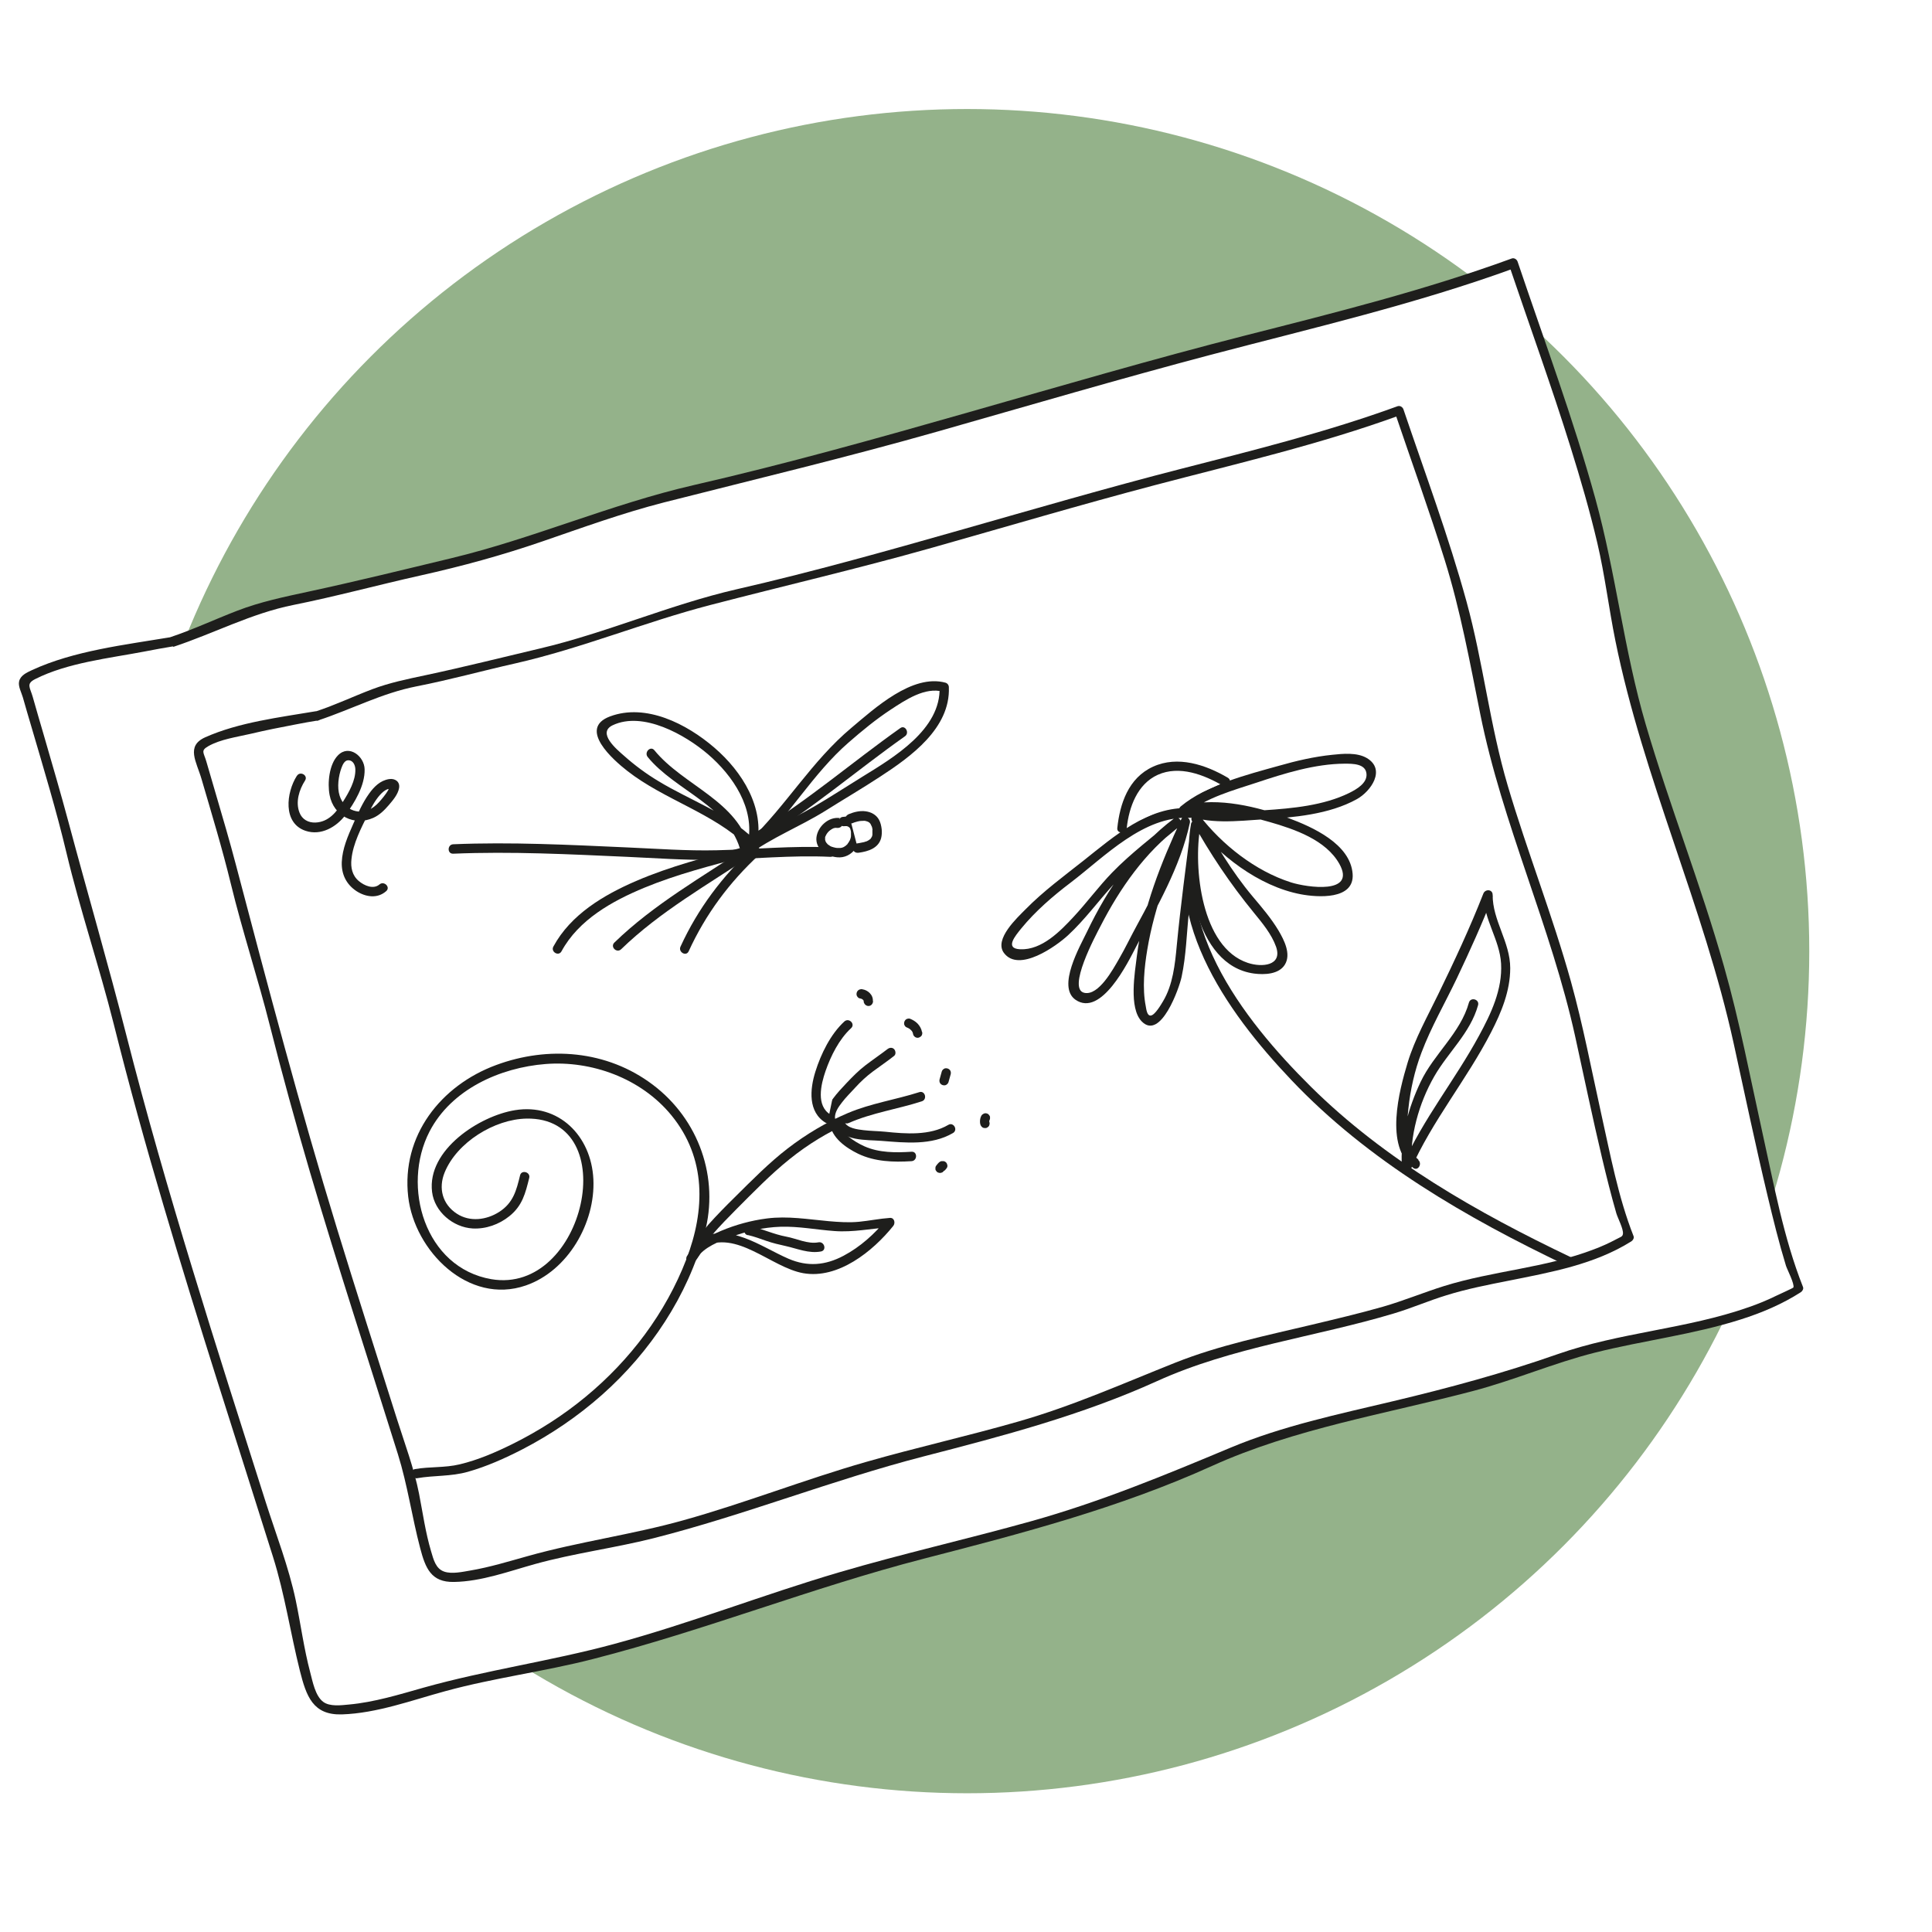
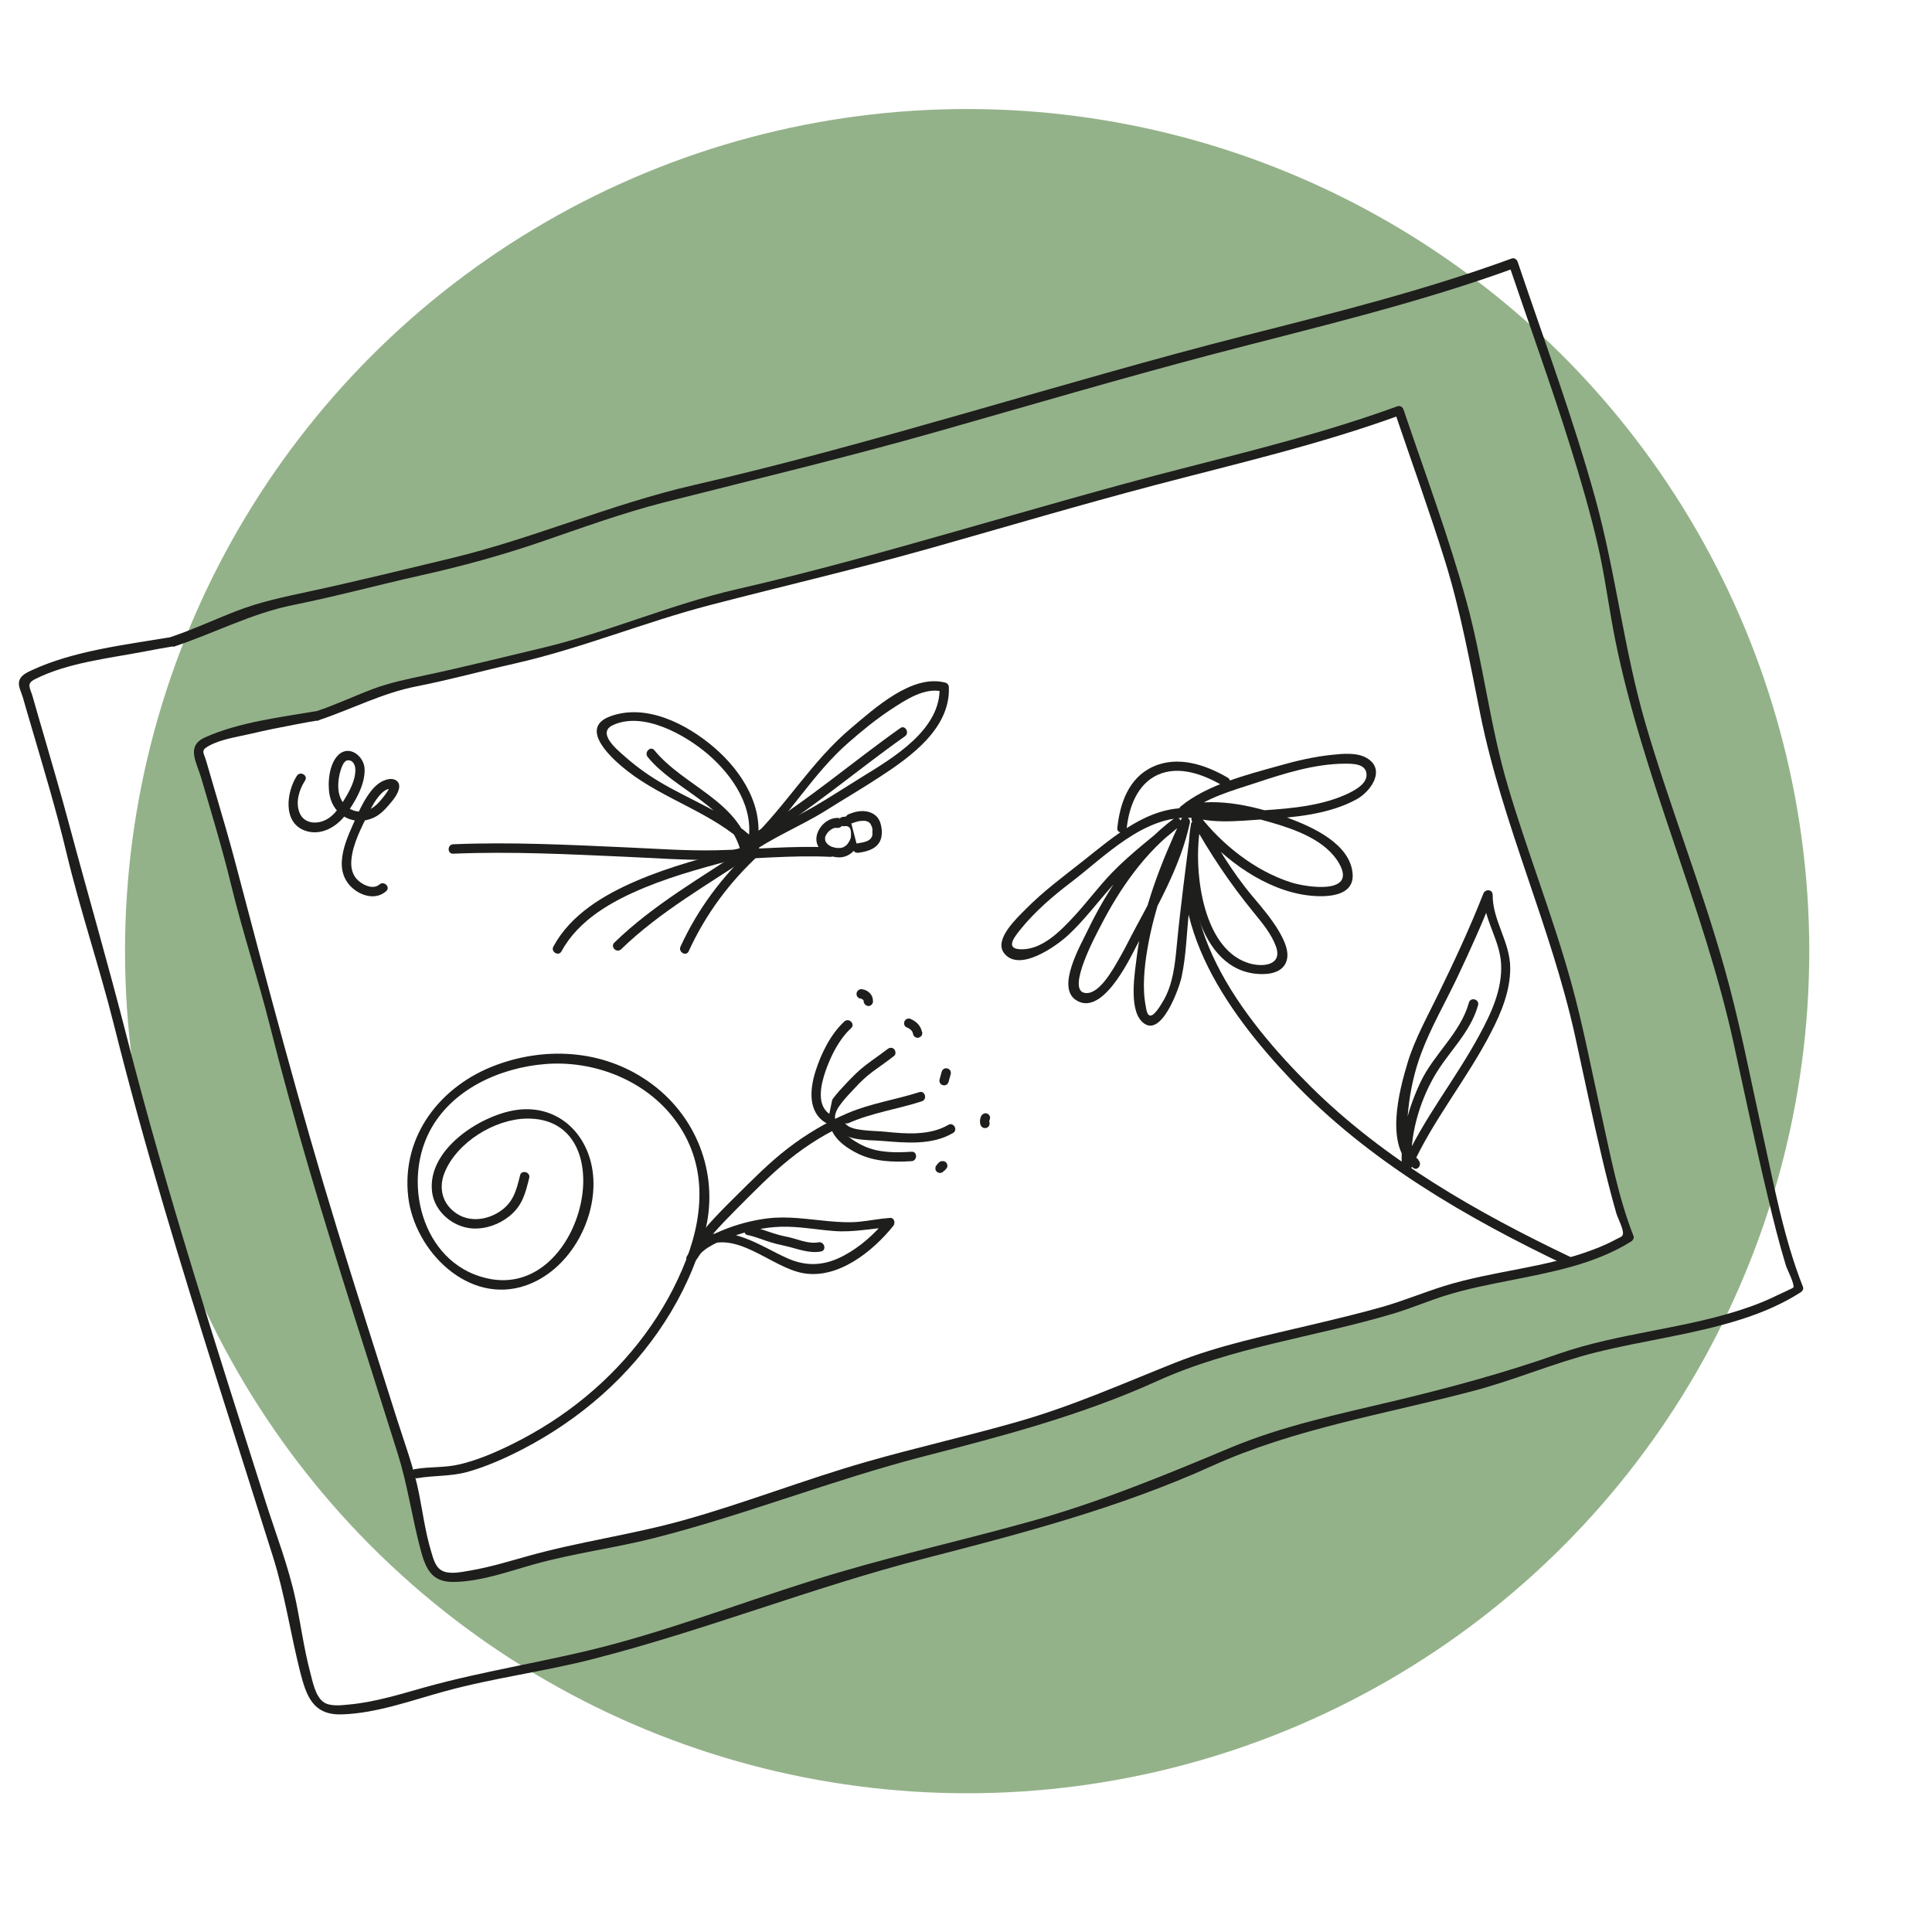
<svg xmlns="http://www.w3.org/2000/svg" id="Calque_1" viewBox="0 0 135.22 135.22">
  <defs>
    <style>.cls-1{fill:#fff;}.cls-2{fill:#1e1e1c;}.cls-3{fill:#94b28a;}</style>
  </defs>
  <rect class="cls-1" width="135.22" height="135.22" />
  <circle class="cls-3" cx="67.69" cy="66.57" r="58.94" />
-   <path class="cls-1" d="m12.05,44.95c2.39-.76,5.25-2.35,7.99-2.85,3.29-.6,7.08-1.69,10.33-2.37,6.45-1.35,10.94-3.76,17.35-5.2,13.46-3.03,26.44-7.36,39.78-10.74,6.31-1.6,12.38-3.11,18.45-5.34,2.15,6.39,5.93,16.42,6.9,23.15,1.48,10.37,5.94,19.16,8.35,29.21.88,3.67,3.24,15.71,4.72,19.37-4.81,3.15-12.31,3.08-17.63,5.23-5.69,2.3-17.14,3.92-22.71,6.52-12.21,5.69-20.09,5.88-32.7,10.38-6.69,2.38-13.31,4.22-20.32,5.41-2.04.35-8.88,2.91-10.21,1.59-1.11-1.11-1.67-6.54-2.15-8.11-4.3-13.82-8.83-27.09-12.28-41.24-.83-3.39-2.09-6.85-2.87-10.23-.69-2.99-2.49-8.9-3.33-11.89-.31-1.11,10.34-2.9,10.34-2.9Z" />
  <path class="cls-2" d="m12.14,45.27c2.84-.94,5.45-2.34,8.4-2.93s5.92-1.4,8.88-2.06,5.73-1.42,8.55-2.39,5.6-1.98,8.48-2.72c6.41-1.63,12.82-3.16,19.18-4.97s12.72-3.68,19.12-5.37c7.14-1.88,14.33-3.54,21.27-6.07l-.41-.23c1.44,4.26,2.98,8.49,4.32,12.79.69,2.21,1.34,4.44,1.87,6.7s.8,4.55,1.26,6.82c1.95,9.62,6.18,18.6,8.28,28.19.78,3.57,1.53,7.14,2.38,10.7.39,1.63.79,3.26,1.28,4.86.09.28.61,1.27.52,1.52-.01.04-1.06.51-1.18.57-.63.31-1.28.58-1.95.81-4.35,1.53-9.03,1.76-13.38,3.29-3.79,1.33-7.6,2.36-11.51,3.29-3.82.91-7.74,1.73-11.37,3.25-4.61,1.93-9.13,3.8-13.96,5.15-4.47,1.25-9,2.27-13.45,3.58-5.3,1.56-10.44,3.58-15.77,5.02-4.4,1.19-8.93,1.82-13.31,3.05-1.7.48-3.45,1.02-5.22,1.18-.53.05-1.34.16-1.8-.19-.56-.42-.74-1.43-.91-2.07-.44-1.66-.66-3.36-1.01-5.03-.49-2.33-1.38-4.61-2.1-6.87-1.73-5.45-3.48-10.89-5.14-16.36-1.65-5.41-3.22-10.85-4.62-16.34-1.27-4.98-2.71-9.91-4.04-14.88-.55-2.05-1.15-4.09-1.74-6.13-.26-.89-.52-1.77-.77-2.66-.19-.66-.48-.91.17-1.24,2.27-1.15,5.19-1.46,7.65-1.93.66-.13,1.33-.25,1.99-.36.42-.07.24-.71-.18-.64-3.16.53-6.74.94-9.68,2.3-.36.17-.8.36-.9.78-.09.34.17.81.26,1.13.2.71.41,1.42.62,2.13.85,2.9,1.73,5.8,2.43,8.74.96,4.03,2.3,7.97,3.31,11.99,1.07,4.27,2.24,8.5,3.49,12.72,2.42,8.23,5.09,16.39,7.66,24.58.83,2.64,1.21,5.3,1.88,7.97.45,1.78.91,3.11,2.94,3.05,2.46-.08,4.89-.99,7.25-1.63,3.4-.93,6.93-1.37,10.34-2.25,7.82-2,15.32-5,23.14-7.02,6.87-1.77,13.68-3.55,20.17-6.49,5.79-2.62,12.13-3.63,18.25-5.24,2.9-.76,5.65-1.96,8.55-2.69,3.38-.85,6.87-1.26,10.2-2.32,1.48-.47,2.9-1.07,4.21-1.91.11-.07.21-.24.15-.37-1.36-3.43-2.04-7.2-2.84-10.8-.86-3.89-1.6-7.81-2.69-11.64-1.61-5.7-3.8-11.22-5.47-16.91-1.53-5.21-2.09-10.59-3.53-15.82-1.55-5.61-3.58-11.07-5.44-16.58-.05-.16-.23-.29-.41-.23-6.1,2.23-12.4,3.8-18.69,5.4s-12.93,3.54-19.38,5.38-12.76,3.61-19.22,5.09c-5.77,1.33-11.2,3.73-16.94,5.11-3.32.8-6.66,1.62-10,2.34-1.71.37-3.36.71-4.99,1.34s-3.09,1.32-4.68,1.85c-.4.13-.23.77.18.64Z" />
  <path class="cls-1" d="m22.22,50.09c1.92-.61,4.23-1.89,6.44-2.3,2.65-.48,5.71-1.36,8.33-1.91,5.2-1.09,8.82-3.03,13.99-4.19,10.86-2.44,21.32-5.94,32.08-8.66,5.09-1.29,9.98-2.51,14.88-4.31,1.74,5.15,4.78,13.24,5.56,18.67,1.2,8.36,4.79,15.45,6.73,23.56.71,2.96,2.61,12.67,3.81,15.62-3.88,2.54-9.93,2.49-14.22,4.22-4.59,1.86-13.82,3.16-18.32,5.26-9.84,4.59-16.2,4.74-26.37,8.37-5.39,1.92-10.73,3.4-16.39,4.37-1.64.28-7.16,2.35-8.23,1.28-.9-.9-1.34-5.28-1.74-6.54-3.47-11.15-7.12-21.84-9.9-33.26-.67-2.73-1.69-5.52-2.31-8.25-.56-2.41-2.01-7.17-2.69-9.59-.25-.89,8.34-2.34,8.34-2.34Z" />
  <path class="cls-2" d="m22.3,50.41c2.31-.77,4.44-1.9,6.84-2.37s4.61-1.09,6.93-1.61c4.66-1.06,9.04-2.89,13.66-4.09,5.19-1.35,10.4-2.56,15.56-4.02s10.32-2.99,15.52-4.36c5.78-1.52,11.59-2.86,17.21-4.91l-.41-.23c1.17,3.46,2.42,6.9,3.51,10.39s1.75,7.11,2.48,10.75c1.55,7.72,4.96,14.91,6.65,22.6.62,2.83,1.21,5.67,1.88,8.5.31,1.3.63,2.59,1,3.87.1.33.5,1.09.46,1.42-.03.22-.15.21-.48.39-.5.27-1.02.5-1.55.7-3.38,1.3-7.05,1.5-10.49,2.57-1.44.45-2.83,1.03-4.29,1.45-1.65.47-3.31.86-4.98,1.26-3.19.76-6.46,1.43-9.51,2.64-3.67,1.46-7.2,3.04-11.01,4.13-3.55,1.02-7.15,1.82-10.7,2.84-4.29,1.23-8.44,2.87-12.74,4.07-3.6,1.01-7.31,1.5-10.9,2.51-1.33.37-2.66.78-4.02,1.01-.53.09-1.29.26-1.82.08-.61-.2-.76-.86-.93-1.43-.39-1.31-.58-2.68-.84-4.02-.35-1.79-1.01-3.53-1.56-5.27-1.4-4.43-2.82-8.84-4.18-13.28-2.58-8.41-4.83-16.93-7.07-25.44-.44-1.68-.93-3.34-1.42-5.01-.22-.75-.44-1.51-.66-2.26-.18-.62-.41-.75.13-1.06.85-.49,2.03-.65,2.97-.87,1.05-.25,2.11-.46,3.17-.66.52-.1,1.05-.2,1.57-.28.42-.07.24-.71-.18-.64-2.54.43-5.37.77-7.73,1.82-1.39.62-.61,1.72-.26,2.94.71,2.43,1.45,4.86,2.05,7.33.81,3.33,1.89,6.59,2.73,9.92s1.81,6.85,2.81,10.26c1.95,6.61,4.09,13.15,6.15,19.73.68,2.18.98,4.38,1.56,6.58.37,1.41.77,2.39,2.36,2.36,1.93-.03,3.86-.75,5.7-1.26,2.71-.75,5.53-1.11,8.27-1.8,6.38-1.62,12.5-4.07,18.88-5.72,5.58-1.44,11.1-2.89,16.37-5.28s11.06-3.08,16.56-4.73c1.24-.37,2.43-.89,3.67-1.27,1.44-.45,2.93-.74,4.4-1.03,2.94-.59,5.98-1.13,8.56-2.75.11-.07.21-.24.15-.37-1.08-2.74-1.63-5.74-2.27-8.6-.68-3.07-1.27-6.18-2.11-9.21-1.29-4.63-3.06-9.1-4.42-13.7-1.26-4.25-1.72-8.64-2.89-12.9-1.25-4.55-2.9-8.98-4.41-13.44-.05-.16-.23-.29-.41-.23-4.94,1.8-10.03,3.07-15.11,4.37s-10.37,2.84-15.54,4.31-10.36,2.93-15.6,4.13c-4.7,1.08-9.11,3.05-13.79,4.15-2.67.63-5.33,1.3-8.01,1.87-1.27.27-2.5.52-3.72.98-1.32.5-2.6,1.11-3.94,1.55-.4.13-.23.77.18.64Z" />
  <path class="cls-1" d="m83.86,57.09c-2.64,6.78,2.28,13.55,6.76,18.28,5.3,5.61,12.31,9.65,19.19,12.93" />
  <path class="cls-2" d="m83.55,57c-2.57,7,2.22,13.74,6.84,18.6,5.38,5.67,12.26,9.64,19.26,12.98.38.18.72-.39.33-.57-6.56-3.13-13.03-6.8-18.23-11.95-4.82-4.78-10.2-11.72-7.57-18.88.15-.4-.49-.57-.64-.18h0Z" />
  <path class="cls-1" d="m83.28,56.89c-3.11-.27-6.2,2.92-8.52,4.57-.88.63-7.02,5.7-2.94,5.26,2.37-.26,4.68-3.87,6.23-5.44,1.31-1.33,2.86-2.48,4.29-3.73-2.39,1.72-4.58,4.92-5.85,7.54-.51,1.05-2.48,4.99-.39,4.68,1.66-.25,3.07-3.69,3.77-4.91,1.13-1.98,2.65-5.15,3.1-7.39-1.26,2.67-2.53,6.12-3.02,9.05-.21,1.29-.65,7.29,1.66,3.81,1.11-1.66,1.07-4.84,1.3-6.8s.54-3.9.77-5.81c-.57,2.97.45,10.43,4.89,10.08,2.89-.23-.18-3.75-1.13-4.87-1.48-1.74-2.62-3.69-3.73-5.69,1.46,1.96,3.9,3.75,6.18,4.65,1.92.76,6.02.99,3.88-2.05-1.6-2.27-8.11-3.91-10.7-3.2,1.59.93,13.96.44,12.83-2.89-.73-2.17-11.41,1.47-13.02,2.89" />
  <path class="cls-2" d="m83.28,56.56c-2.91-.14-5.3,1.97-7.44,3.67-1.39,1.1-2.81,2.14-4.06,3.41-.58.59-2.22,2.09-1.52,3.05,1.05,1.42,3.69-.49,4.49-1.23,1.17-1.08,2.11-2.38,3.18-3.55,1.39-1.53,3.09-2.77,4.65-4.11.28-.24-.1-.74-.4-.52-2.7,2.01-4.66,4.93-6.1,7.93-.48,1-2.12,3.84-.81,4.76,1.8,1.25,3.69-2.64,4.23-3.68,1.45-2.81,3.11-5.58,3.78-8.71.07-.34-.44-.61-.6-.25-1.4,3.01-2.7,6.26-3.11,9.57-.14,1.15-.58,3.65.34,4.59,1.33,1.36,2.64-2.38,2.79-3.12.32-1.49.35-3.02.51-4.53.21-2.04.55-4.06.8-6.09.04-.37-.58-.45-.65-.09-.58,3.28.2,9.92,4.42,10.48.71.09,1.73.06,2.15-.63.45-.74-.06-1.72-.44-2.37-.52-.87-1.18-1.64-1.83-2.41-1.45-1.73-2.59-3.66-3.68-5.63l-.52.4c1.8,2.33,4.63,4.53,7.58,5.09,1.16.22,3.77.41,3.63-1.43-.16-2.1-2.82-3.28-4.48-3.9-2.17-.8-4.91-1.47-7.22-.91-.27.07-.33.47-.08.6,1.5.79,3.85.5,5.46.4,2.17-.13,4.68-.34,6.62-1.42.97-.54,2.05-2.06.7-2.87-.69-.41-1.69-.31-2.44-.23-1.26.13-2.51.42-3.73.77-2.22.62-5.04,1.33-6.86,2.84-.33.27.14.74.47.47,1.3-1.08,3.25-1.61,4.83-2.13,1.95-.65,4.09-1.32,6.17-1.33.55,0,1.47-.01,1.53.71.06.66-.71,1.09-1.21,1.34-1.79.88-3.98,1.08-5.95,1.21-1.05.07-2.11.09-3.17.04-.66-.03-1.48-.03-2.08-.34l-.08.6c1.83-.45,3.92.01,5.7.52s3.95,1.26,4.89,2.93c1.21,2.17-2.27,1.65-3.38,1.3-2.51-.8-4.83-2.64-6.42-4.7-.23-.3-.69.08-.52.4,1.27,2.29,2.67,4.38,4.33,6.41.58.71,1.25,1.51,1.56,2.39.47,1.34-1,1.46-1.98,1.13-3.26-1.08-3.82-6.69-3.32-9.53l-.65-.09c-.35,2.81-.73,5.6-1,8.42-.12,1.3-.27,2.74-.96,3.89-.11.18-.58,1.01-.88,1-.24,0-.29-.43-.33-.66-.25-1.26-.1-2.71.11-3.97.51-3.04,1.66-6,2.95-8.78l-.6-.25c-.56,2.59-1.8,5-3.06,7.31-.44.8-.83,1.63-1.29,2.42-.39.67-1.4,2.55-2.4,2.34-1.24-.25.78-4.01,1.13-4.68,1.34-2.61,3.12-5.18,5.5-6.95l-.4-.52c-1.44,1.23-2.97,2.37-4.29,3.73-.95.98-1.76,2.09-2.69,3.09s-2.23,2.35-3.75,2.28c-1.11-.05-.33-.95.08-1.46.99-1.21,2.22-2.27,3.46-3.21,2.4-1.83,5.1-4.69,8.35-4.53.42.02.42-.64,0-.66h0Z" />
-   <path class="cls-1" d="m78.53,57.95c.41-4.07,3.41-5.53,7.24-3.24" />
  <path class="cls-2" d="m78.86,57.95c.16-1.46.74-3.07,2.17-3.72,1.51-.68,3.24-.01,4.57.77.37.22.7-.35.33-.57-1.55-.91-3.5-1.56-5.23-.77s-2.32,2.6-2.5,4.29c-.05.42.62.42.66,0h0Z" />
  <path class="cls-1" d="m99.12,81.46c-1.86-1.28-.52-6.76.3-8.48,1.66-3.49,3.37-6.78,4.75-10.36-.09,1.45.93,2.77,1.15,4.17.33,2.07-.47,3.9-1.44,5.72-1.73,3.24-3.94,5.78-5.41,9.18-.18-2,.61-4.66,1.57-6.41s2.65-3.16,3.11-5.03" />
  <path class="cls-2" d="m99.29,81.17c-.98-.75-.83-2.49-.72-3.56.14-1.33.44-2.68.92-3.94.67-1.78,1.65-3.47,2.47-5.19.9-1.9,1.77-3.81,2.53-5.77l-.65-.09c-.02,1.71,1.12,3.12,1.22,4.82.1,1.81-.7,3.5-1.55,5.06-1.67,3.08-3.9,5.81-5.33,9.03l.61.17c-.14-2.16.52-4.49,1.59-6.36.98-1.71,2.53-3.04,3.07-4.99.11-.41-.52-.59-.64-.18-.59,2.13-2.45,3.59-3.38,5.55-.87,1.83-1.45,3.93-1.31,5.97.02.29.47.49.61.17,1.51-3.42,3.93-6.3,5.63-9.61.72-1.4,1.34-2.89,1.34-4.49,0-1.83-1.24-3.33-1.23-5.13,0-.4-.52-.42-.65-.09-.94,2.4-2.03,4.73-3.16,7.05-.76,1.57-1.63,3.11-2.14,4.78-.6,1.99-1.62,5.84.39,7.37.34.26.67-.32.33-.57h0Z" />
  <path class="cls-1" d="m31.73,59.42c4.22-.19,11.95.21,16.09.41,3.41.16,7-.38,10.29-.18" />
  <path class="cls-2" d="m31.73,59.75c4.05-.17,8.12.04,12.16.22,2.01.09,4.03.24,6.04.21,2.73-.05,5.45-.34,8.18-.21.42.02.42-.64,0-.66-2.65-.13-5.29.14-7.95.2-2.09.05-4.19-.11-6.28-.2-4.04-.18-8.11-.39-12.16-.22-.42.02-.43.68,0,.66h0Z" />
  <path class="cls-1" d="m52.53,58.95c-1.87-1.89-5.21-2.94-7.43-4.53-1.52-1.08-5.26-3.85-1.18-4.2s9.78,4.61,8.74,8.88c2.23-2.07,3.75-4.94,6.11-7.02,1.39-1.22,5.29-4.67,7.33-3.99.26,3.72-5.6,6.45-8.16,8.16-1.84,1.23-4.01,1.99-5.75,3.32-.66-3.25-4.71-4.38-6.61-6.82" />
  <path class="cls-2" d="m52.76,58.72c-1.9-1.84-4.46-2.7-6.68-4.05-.85-.51-1.66-1.11-2.4-1.77-.54-.47-1.9-1.61-.8-2.14,2.13-1.01,5.09.68,6.66,2.02,1.76,1.51,3.32,3.81,2.8,6.23-.07.32.31.56.55.32,2.38-2.28,4.01-5.19,6.5-7.36.94-.82,1.91-1.62,2.96-2.31s2.4-1.59,3.65-1.25l-.24-.32c.11,2.97-3.24,4.94-5.43,6.29-1.12.69-2.22,1.41-3.35,2.07-1.65.96-3.42,1.69-4.96,2.83l.48.2c-.81-3.43-4.66-4.47-6.7-6.97-.27-.33-.73.14-.47.47,1.95,2.39,5.76,3.43,6.53,6.68.05.19.31.32.48.2,1.69-1.25,3.66-2.01,5.44-3.12,1.27-.8,2.57-1.56,3.82-2.38,2.15-1.4,4.92-3.39,4.81-6.26,0-.15-.1-.28-.24-.32-2.32-.63-4.96,1.8-6.58,3.16-2.78,2.33-4.57,5.45-7.17,7.94l.55.32c.57-2.67-1.02-5.19-2.97-6.87s-4.8-3.12-7.3-2.19c-2.29.85.23,3.06,1.21,3.82,2.6,2.03,6.01,2.94,8.38,5.24.31.3.77-.17.47-.47h0Z" />
  <path class="cls-1" d="m53.12,58.49c3.55-2.14,6.68-4.88,10.05-7.25" />
  <path class="cls-2" d="m53.29,58.78c3.54-2.15,6.68-4.87,10.05-7.25.34-.24.01-.82-.33-.57-3.38,2.39-6.51,5.11-10.05,7.25-.36.22-.03.79.33.57h0Z" />
  <path class="cls-1" d="m52.04,59.64c-4.16,1.1-10.89,2.71-13.03,6.78" />
  <path class="cls-2" d="m51.95,59.32c-2.51.66-5.04,1.31-7.43,2.34-2.27.98-4.58,2.35-5.79,4.59-.2.37.37.71.57.33,1.2-2.21,3.55-3.52,5.8-4.45s4.66-1.55,7.03-2.17c.41-.11.24-.74-.18-.64h0Z" />
  <path class="cls-1" d="m52.54,59.51c-3.13,2.11-6.52,3.98-9.31,6.7" />
  <path class="cls-2" d="m52.37,59.22c-3.2,2.15-6.59,4.05-9.37,6.75-.31.3.16.76.47.47,2.74-2.66,6.09-4.53,9.24-6.65.35-.24.02-.81-.33-.57h0Z" />
-   <path class="cls-1" d="m52.92,59.59c-2.22,2.04-3.75,4.08-5,6.83" />
  <path class="cls-2" d="m52.68,59.36c-2.13,1.97-3.84,4.25-5.05,6.89-.18.38.39.72.57.33,1.19-2.6,2.85-4.83,4.94-6.76.31-.29-.15-.75-.47-.47h0Z" />
  <path class="cls-1" d="m58.71,57.58c-.5-.09-1.11.45-1.22.92-.17.73.53,1.14,1.19,1.18,1.4.08,1.7-2.42.36-2.18" />
  <path class="cls-2" d="m58.8,57.26c-.8-.13-1.59.6-1.66,1.38-.03.36.13.72.41.95.29.24.65.37,1.03.41,1.09.12,1.83-1.04,1.61-2.03-.06-.26-.2-.49-.41-.65-.24-.18-.54-.19-.83-.14-.18.03-.27.25-.23.41.05.19.23.26.41.23.06-.01-.07,0,0,0,.02,0,.04,0,.07,0s.04,0,.06,0c0,0,.02,0,.03,0,.06,0-.06-.01-.03,0,.03.01.07.02.11.03.07.02-.06-.03-.02,0,.02.01.04.02.05.03.01,0,.06.05.01,0s0,0,.01.01c.01.01.02.02.04.04,0,0,.01.02.02.02.02.02-.04-.06-.02-.03s.04.06.05.09c0,.01.01.04.02.05,0,0-.03-.08-.02-.04,0,0,0,.02.01.03.01.04.02.07.03.11,0,.02,0,.04.01.06.01.07,0-.08,0,0,0,.08,0,.17,0,.25,0,.01-.01.09,0,.03s0,.01,0,.03c0,.05-.02.1-.03.14-.01.04-.02.08-.04.11,0,.02-.01.05-.02.06.03-.03.03-.06.01-.03,0,.01-.01.02-.02.03-.02.04-.04.08-.06.11,0,.01-.09.11-.08.12,0-.01.05-.06,0,0-.02.02-.03.04-.05.05-.03.03-.07.06-.1.09-.05.05.05-.03,0,0-.02,0-.03.02-.05.03-.04.03-.08.05-.13.07-.05.03.08-.03,0,0-.02,0-.04.01-.06.02-.02,0-.04.01-.06.01-.01,0-.11.02-.05.01s-.02,0-.04,0c-.02,0-.05,0-.07,0-.03,0-.05,0-.08,0-.02,0-.12-.01-.05,0-.07-.01-.13-.02-.2-.04-.03,0-.06-.02-.1-.03-.01,0-.03,0-.04-.01,0,0-.08-.03-.04-.01.03.01-.05-.02-.06-.03-.03-.01-.06-.03-.08-.05s-.05-.04-.08-.05c.06.04-.02-.01-.04-.03-.02-.02-.04-.04-.06-.07,0,0-.02-.02-.03-.03.04.05.01.02,0,0-.02-.03-.03-.05-.05-.08,0-.01-.01-.02-.02-.03.02.04.01.03,0,0,0-.03-.01-.07-.03-.1s0,.01,0,.02c0-.02,0-.05,0-.07,0-.02,0-.04,0-.06,0,0,0-.07,0-.03,0,.04,0-.02,0-.03,0-.02,0-.04.01-.05,0-.02.01-.03.02-.05,0-.04-.03.06,0,0,.02-.03.03-.07.05-.1s.04-.07.06-.1c-.03.05.03-.03.04-.05.05-.06.11-.12.18-.17-.04.04.04-.03.06-.04.03-.02.07-.04.1-.06.02,0,.04-.02.05-.03-.04.02,0,0,.02,0,.04-.01.07-.02.11-.03.01,0,.03,0,.04,0-.04,0-.03,0,0,0,.03,0,.14.01.06,0,.17.03.36-.04.41-.23.04-.16-.05-.38-.23-.41h0Z" />
  <path class="cls-1" d="m59.5,57.32c.75-.31,1.7-.36,1.87.62.21,1.17-.61,1.36-1.33,1.45" />
  <path class="cls-2" d="m59.59,57.64c.14-.06.29-.11.45-.15.03,0,.06-.01.1-.02.02,0,.15-.02.06-.01.07,0,.15-.01.22-.01.03,0,.07,0,.1,0,0,0,.04,0,.04,0,0,0-.07-.01-.02,0,.02,0,.21.06.21.06,0,0-.06-.03-.02,0,.02,0,.03.02.05.02,0,0,.08.05.08.05,0,0-.05-.05-.02-.01.01,0,.02.02.03.03.01.01.03.03.04.04,0,.01.05.07.02.03-.03-.05.01.02.01.02,0,.01.02.03.02.04,0,.02.05.11.04.07-.02-.05.01.03.01.03,0,.02.01.03.02.05.01.05.02.09.03.14,0,0,.02.1,0,.05,0-.04,0,.03,0,.04,0,.04,0,.09,0,.13,0,.04,0,.08,0,.12,0,.02,0,.04,0,.06,0-.05,0-.03,0,0,0,.03-.01.06-.02.09,0,.02-.01.04-.02.05-.02.06,0-.01,0,0,0,0-.03.07-.04.07,0,.01-.01.02-.02.03-.03.06,0,.02,0,0,0,.04-.1.1-.12.12-.05.05.05-.03.01-.01-.01,0-.03.02-.04.03-.03.02-.06.03-.09.05-.03.01-.06.04-.09.04.09-.02,0,0-.04.01-.07.03-.15.05-.22.06-.15.03-.29.06-.44.08-.17.02-.28.25-.23.41.06.19.22.26.41.23.65-.09,1.37-.31,1.56-1.02.05-.2.06-.42.04-.62-.03-.24-.08-.47-.19-.67-.2-.36-.56-.54-.95-.59s-.8.05-1.16.2c-.16.07-.29.22-.23.41.05.15.24.3.41.23h0Z" />
  <path class="cls-1" d="m21.06,54.47c-.43.64-.67,1.5-.49,2.27.35,1.51,2.06,1.41,2.98.54.61-.58,2.5-3.56,1.21-4.27s-1.52,1.98-1.35,2.64c.37,1.39,1.59,1.88,2.84,1.17.52-.3,2.31-2.46.74-1.88-.88.32-1.63,2.13-1.98,2.91-.43.98-1.06,2.41-.56,3.5.33.72,1.66,1.48,2.36.79" />
  <path class="cls-2" d="m20.77,54.31c-.73,1.15-1,3.3.62,3.84,1.08.36,2.16-.27,2.79-1.11s1.37-2.07,1.34-3.2c-.02-.91-1.09-1.76-1.86-.98-.63.63-.75,1.96-.59,2.79.28,1.46,1.72,2.19,3.06,1.59.44-.2.77-.53,1.08-.89.28-.33.64-.74.72-1.19s-.28-.7-.71-.63c-.61.1-1.04.53-1.39,1.02-.46.64-.78,1.38-1.1,2.1-.38.86-.77,1.74-.81,2.69-.03.85.32,1.56,1.03,2.03.65.42,1.47.54,2.08,0,.32-.28-.15-.74-.47-.47-.43.37-1.07.08-1.44-.23-.47-.39-.59-.96-.52-1.55.11-1.08.68-2.17,1.16-3.14.23-.47.49-.96.84-1.35.15-.16.31-.31.51-.39.06-.02.18-.03.24-.07,0,0,.08,0,.08,0,0,.03-.17-.14-.14-.14-.01,0-.12.27-.13.29-.09.15-.19.29-.3.43-.2.25-.43.53-.69.72-.91.68-2.07.27-2.4-.78-.19-.59-.08-1.38.13-1.95.08-.21.21-.53.48-.53.33,0,.48.34.49.62.03.8-.46,1.64-.87,2.29-.45.72-1,1.41-1.92,1.45-.5.02-.94-.22-1.12-.7-.29-.74-.02-1.6.39-2.24.23-.36-.34-.69-.57-.33h0Z" />
  <path class="cls-1" d="m29.1,103.14c.5-.14,1.23-.03,1.79-.09,1.78-.19,3.55-.92,5.14-1.71,6.17-3.07,11.07-8.38,12.95-15.09,1.4-5-1.51-9.86-6.3-11.56-4.37-1.55-10.66.01-12.94,4.35-1.19,2.27-1.24,5.17-.01,7.41,1.13,2.05,3.58,3.81,6.05,3.44,4.66-.69,7.45-7.96,3.57-11.12s-11.93,3.52-7.56,6.46c1.55,1.05,3.87.07,4.59-1.6.18-.41.17-.86.31-1.29" />
  <path class="cls-2" d="m29.19,103.46c1.21-.21,2.36-.11,3.56-.45,1.31-.37,2.58-.94,3.79-1.56,2.01-1.04,3.9-2.32,5.6-3.83,3.36-2.98,6-6.93,7.17-11.29,1.05-3.9-.4-7.98-3.62-10.41s-7.34-2.72-10.96-1.38c-3.88,1.43-6.65,4.95-6.16,9.22.44,3.79,4.21,7.6,8.23,6.21,2.95-1.02,4.88-4.39,4.73-7.44s-2.44-5.32-5.48-4.83c-2.49.4-6.17,2.78-5.81,5.72.17,1.39,1.47,2.48,2.84,2.56.92.05,1.85-.28,2.57-.86.91-.73,1.12-1.59,1.39-2.68.1-.41-.54-.59-.64-.18-.26,1.07-.48,1.93-1.46,2.56-.89.57-2.05.72-2.96.13-1.02-.66-1.31-1.79-.86-2.89.86-2.11,3.49-3.73,5.73-3.77,6.83-.12,4.09,12.35-2.46,11.24-4.66-.8-6.31-6.5-4.33-10.33,1.53-2.96,4.94-4.48,8.13-4.73s6.67.98,8.81,3.6c2.44,2.99,2.36,6.61,1.04,10.06-1.45,3.77-3.95,7.07-7.05,9.63-1.56,1.29-3.28,2.39-5.09,3.29-1.19.59-2.43,1.13-3.73,1.44-1.05.25-2.08.15-3.12.33-.42.07-.24.71.18.64h0Z" />
  <path class="cls-1" d="m48.36,88.11c.48-.49.61-1.17,1.07-1.71,1.13-1.33,2.44-2.55,3.68-3.78,1.94-1.93,4.07-3.47,6.62-4.51,1.54-.62,3.15-.83,4.7-1.34" />
  <path class="cls-2" d="m48.6,88.34c.51-.59.75-1.34,1.26-1.93.54-.63,1.13-1.22,1.71-1.81,1.19-1.19,2.37-2.41,3.69-3.47s2.66-1.87,4.14-2.53c1.64-.72,3.42-.97,5.12-1.52.4-.13.23-.77-.18-.64-1.66.53-3.38.78-4.99,1.46-1.51.64-2.92,1.48-4.22,2.48s-2.52,2.24-3.72,3.43c-.63.62-1.25,1.25-1.83,1.9s-.89,1.49-1.46,2.15c-.28.32.19.79.47.47h0Z" />
  <path class="cls-1" d="m58.11,78.27c-.09-.84,1.09-1.9,1.59-2.47.81-.91,1.72-1.41,2.65-2.14" />
  <path class="cls-2" d="m58.44,78.27c-.03-.41.24-.79.48-1.1.28-.37.61-.69.92-1.03.39-.43.81-.82,1.27-1.16s.99-.7,1.47-1.08c.14-.11.11-.35,0-.47-.14-.14-.33-.11-.47,0-.51.39-1.04.75-1.55,1.14-.48.37-.88.78-1.29,1.21-.35.37-.69.73-.99,1.14-.28.39-.54.86-.5,1.35.03.42.69.42.66,0h0Z" />
  <path class="cls-1" d="m58.41,78.62c.09.89,1.32,1.64,2.07,1.95,1.02.43,2.23.43,3.33.36" />
  <path class="cls-2" d="m58.08,78.62c.13,1.02,1.12,1.71,1.98,2.13,1.17.56,2.47.6,3.74.52.42-.03.42-.69,0-.66-1.1.07-2.27.08-3.3-.38-.38-.17-.75-.39-1.08-.65-.29-.24-.64-.57-.69-.96-.02-.18-.14-.33-.33-.33-.16,0-.35.15-.33.33h0Z" />
  <path class="cls-1" d="m57.97,78.31c-2.08-1.17.17-5.5,1.36-6.58" />
  <path class="cls-2" d="m58.14,78.02c-1.05-.62-.68-2.13-.36-3.06.37-1.06.95-2.23,1.79-3,.31-.29-.15-.75-.47-.47-.97.89-1.64,2.27-2.03,3.51s-.53,2.84.73,3.59c.37.22.7-.35.33-.57h0Z" />
  <path class="cls-1" d="m60.76,70.07c.02-.27-.2-.46-.49-.52" />
  <path class="cls-2" d="m61.09,70.07c.02-.21-.07-.42-.22-.57-.14-.14-.32-.23-.51-.26-.04-.01-.09-.02-.13,0-.04,0-.08.02-.12.04-.07.04-.13.12-.15.2-.02.08-.02.18.03.25.04.07.11.14.2.15.06.01.12.03.17.05l-.08-.03c.05.02.1.05.15.09l-.07-.05s.06.06.09.09l-.05-.07s.04.06.05.09l-.03-.08s.02.07.03.1v-.09s0,.06,0,.09c0,.05,0,.09.03.13.01.04.04.08.07.11.06.06.15.1.23.1s.17-.03.23-.1l.05-.07c.03-.05.04-.11.05-.17h0Z" />
  <path class="cls-1" d="m64.21,72.32c-.06-.34-.31-.59-.61-.7" />
  <path class="cls-2" d="m64.53,72.23c-.04-.22-.15-.42-.3-.58s-.34-.27-.54-.35c-.08-.03-.19,0-.25.03s-.13.12-.15.2c-.02.08-.02.18.03.25l.05.07s.09.07.15.08c.01,0,.02,0,.04.01l-.08-.03c.08.04.16.08.23.13l-.07-.05c.07.05.12.11.18.17l-.05-.07c.05.06.09.13.12.2l-.03-.08c.02.06.04.12.05.18.01.08.09.16.15.2.07.04.17.06.25.03s.16-.08.2-.15c.04-.08.05-.16.03-.25h0Z" />
  <path class="cls-1" d="m66.07,75.63l.15-.54" />
  <path class="cls-2" d="m66.39,75.72l.15-.54c.02-.08.01-.18-.03-.25-.04-.07-.12-.13-.2-.15-.08-.02-.18-.02-.25.03s-.13.11-.15.2l-.15.54c-.02.08-.01.18.03.25.04.07.12.13.2.15.08.02.18.02.25-.03s.13-.11.15-.2h0Z" />
  <path class="cls-1" d="m68.92,78.61c-.03-.12-.02-.25.05-.37" />
  <path class="cls-2" d="m69.24,78.52s0-.04-.01-.06v.09s0-.09.01-.13v.09s0-.09.02-.13l-.03.08s.01-.03.02-.05c.02-.04.04-.08.04-.12,0-.04,0-.09,0-.13-.01-.04-.03-.08-.06-.11-.02-.04-.05-.06-.09-.09-.08-.04-.17-.06-.25-.03-.08.03-.16.08-.2.15-.03.05-.05.11-.07.17s-.02.12-.03.18c0,.03,0,.06,0,.1,0,.06.01.12.03.18.01.04.03.08.06.11.02.04.05.06.09.09.04.02.08.04.12.04.04,0,.09,0,.13,0,.08-.03.16-.08.2-.15l.03-.08c.02-.06.02-.12,0-.18h0Z" />
-   <path class="cls-1" d="m65.81,81.78c.04-.07.1-.13.17-.19" />
  <path class="cls-2" d="m66.1,81.94s.03-.05.05-.07l-.05.07s.07-.08.12-.12l-.07.05h0s.07-.05.09-.09c.03-.03.05-.07.06-.11.01-.04.02-.09,0-.13,0-.04-.02-.08-.04-.12l-.05-.07s-.09-.07-.15-.08h-.09c-.06-.01-.12,0-.17.03-.06.04-.11.08-.16.14-.03.04-.06.07-.09.11-.01.02-.02.04-.04.05-.02.04-.04.08-.04.12,0,.04,0,.09,0,.13.01.04.03.08.06.11.02.04.05.06.09.09l.08.03c.06.02.12.02.18,0l.08-.03s.09-.07.12-.12h0Z" />
  <path class="cls-1" d="m48.51,87.85c.41-.71,1.92-1.37,2.65-1.63,1.49-.53,2.99-.8,4.58-.66,1.33.11,2.66.35,3.99.31.86-.03,1.69-.26,2.55-.3-1.27,1.6-3.75,3.55-5.9,3.23-2.3-.34-5-3.21-7.37-1.79" />
  <path class="cls-2" d="m48.8,88.02c.48-.73,1.54-1.14,2.33-1.43,1.12-.42,2.3-.69,3.5-.73,1.26-.04,2.52.21,3.77.3,1.33.1,2.56-.18,3.88-.26l-.23-.56c-.83,1.02-1.84,1.93-3.01,2.55-1.28.68-2.52.78-3.85.21-1.97-.85-4.15-2.58-6.34-1.37-.37.21-.04.78.33.57,2.35-1.3,4.78,1.41,7.04,1.81,2.44.43,4.87-1.53,6.3-3.31.16-.2.08-.58-.23-.56-.73.05-1.44.2-2.16.27s-1.42.02-2.12-.04c-1.46-.13-2.88-.38-4.34-.19-1.1.14-2.19.44-3.21.87-.81.35-1.72.77-2.22,1.53-.23.36.34.69.57.33h0Z" />
  <path class="cls-1" d="m52.42,86.12c.84.19,1.6.58,2.48.73.74.13,1.73.57,2.47.41" />
  <path class="cls-2" d="m52.34,86.44c.44.1.87.26,1.3.41s.89.26,1.35.36c.81.18,1.62.54,2.47.38.42-.08.24-.72-.18-.64-.75.14-1.54-.27-2.26-.4-.86-.16-1.66-.54-2.51-.74-.41-.1-.59.54-.18.64h0Z" />
  <path class="cls-1" d="m58.76,78.6c.33.94,2.25.85,3.03.93,1.43.15,3.45.28,4.74-.51" />
  <path class="cls-2" d="m58.45,78.69c.48,1.22,2.19,1.07,3.26,1.16,1.65.13,3.49.33,4.99-.55.37-.22.03-.79-.33-.57-1.29.76-2.98.63-4.41.48-.51-.05-1.02-.05-1.52-.11-.41-.05-1.16-.13-1.34-.59-.15-.39-.79-.22-.64.18h0Z" />
</svg>